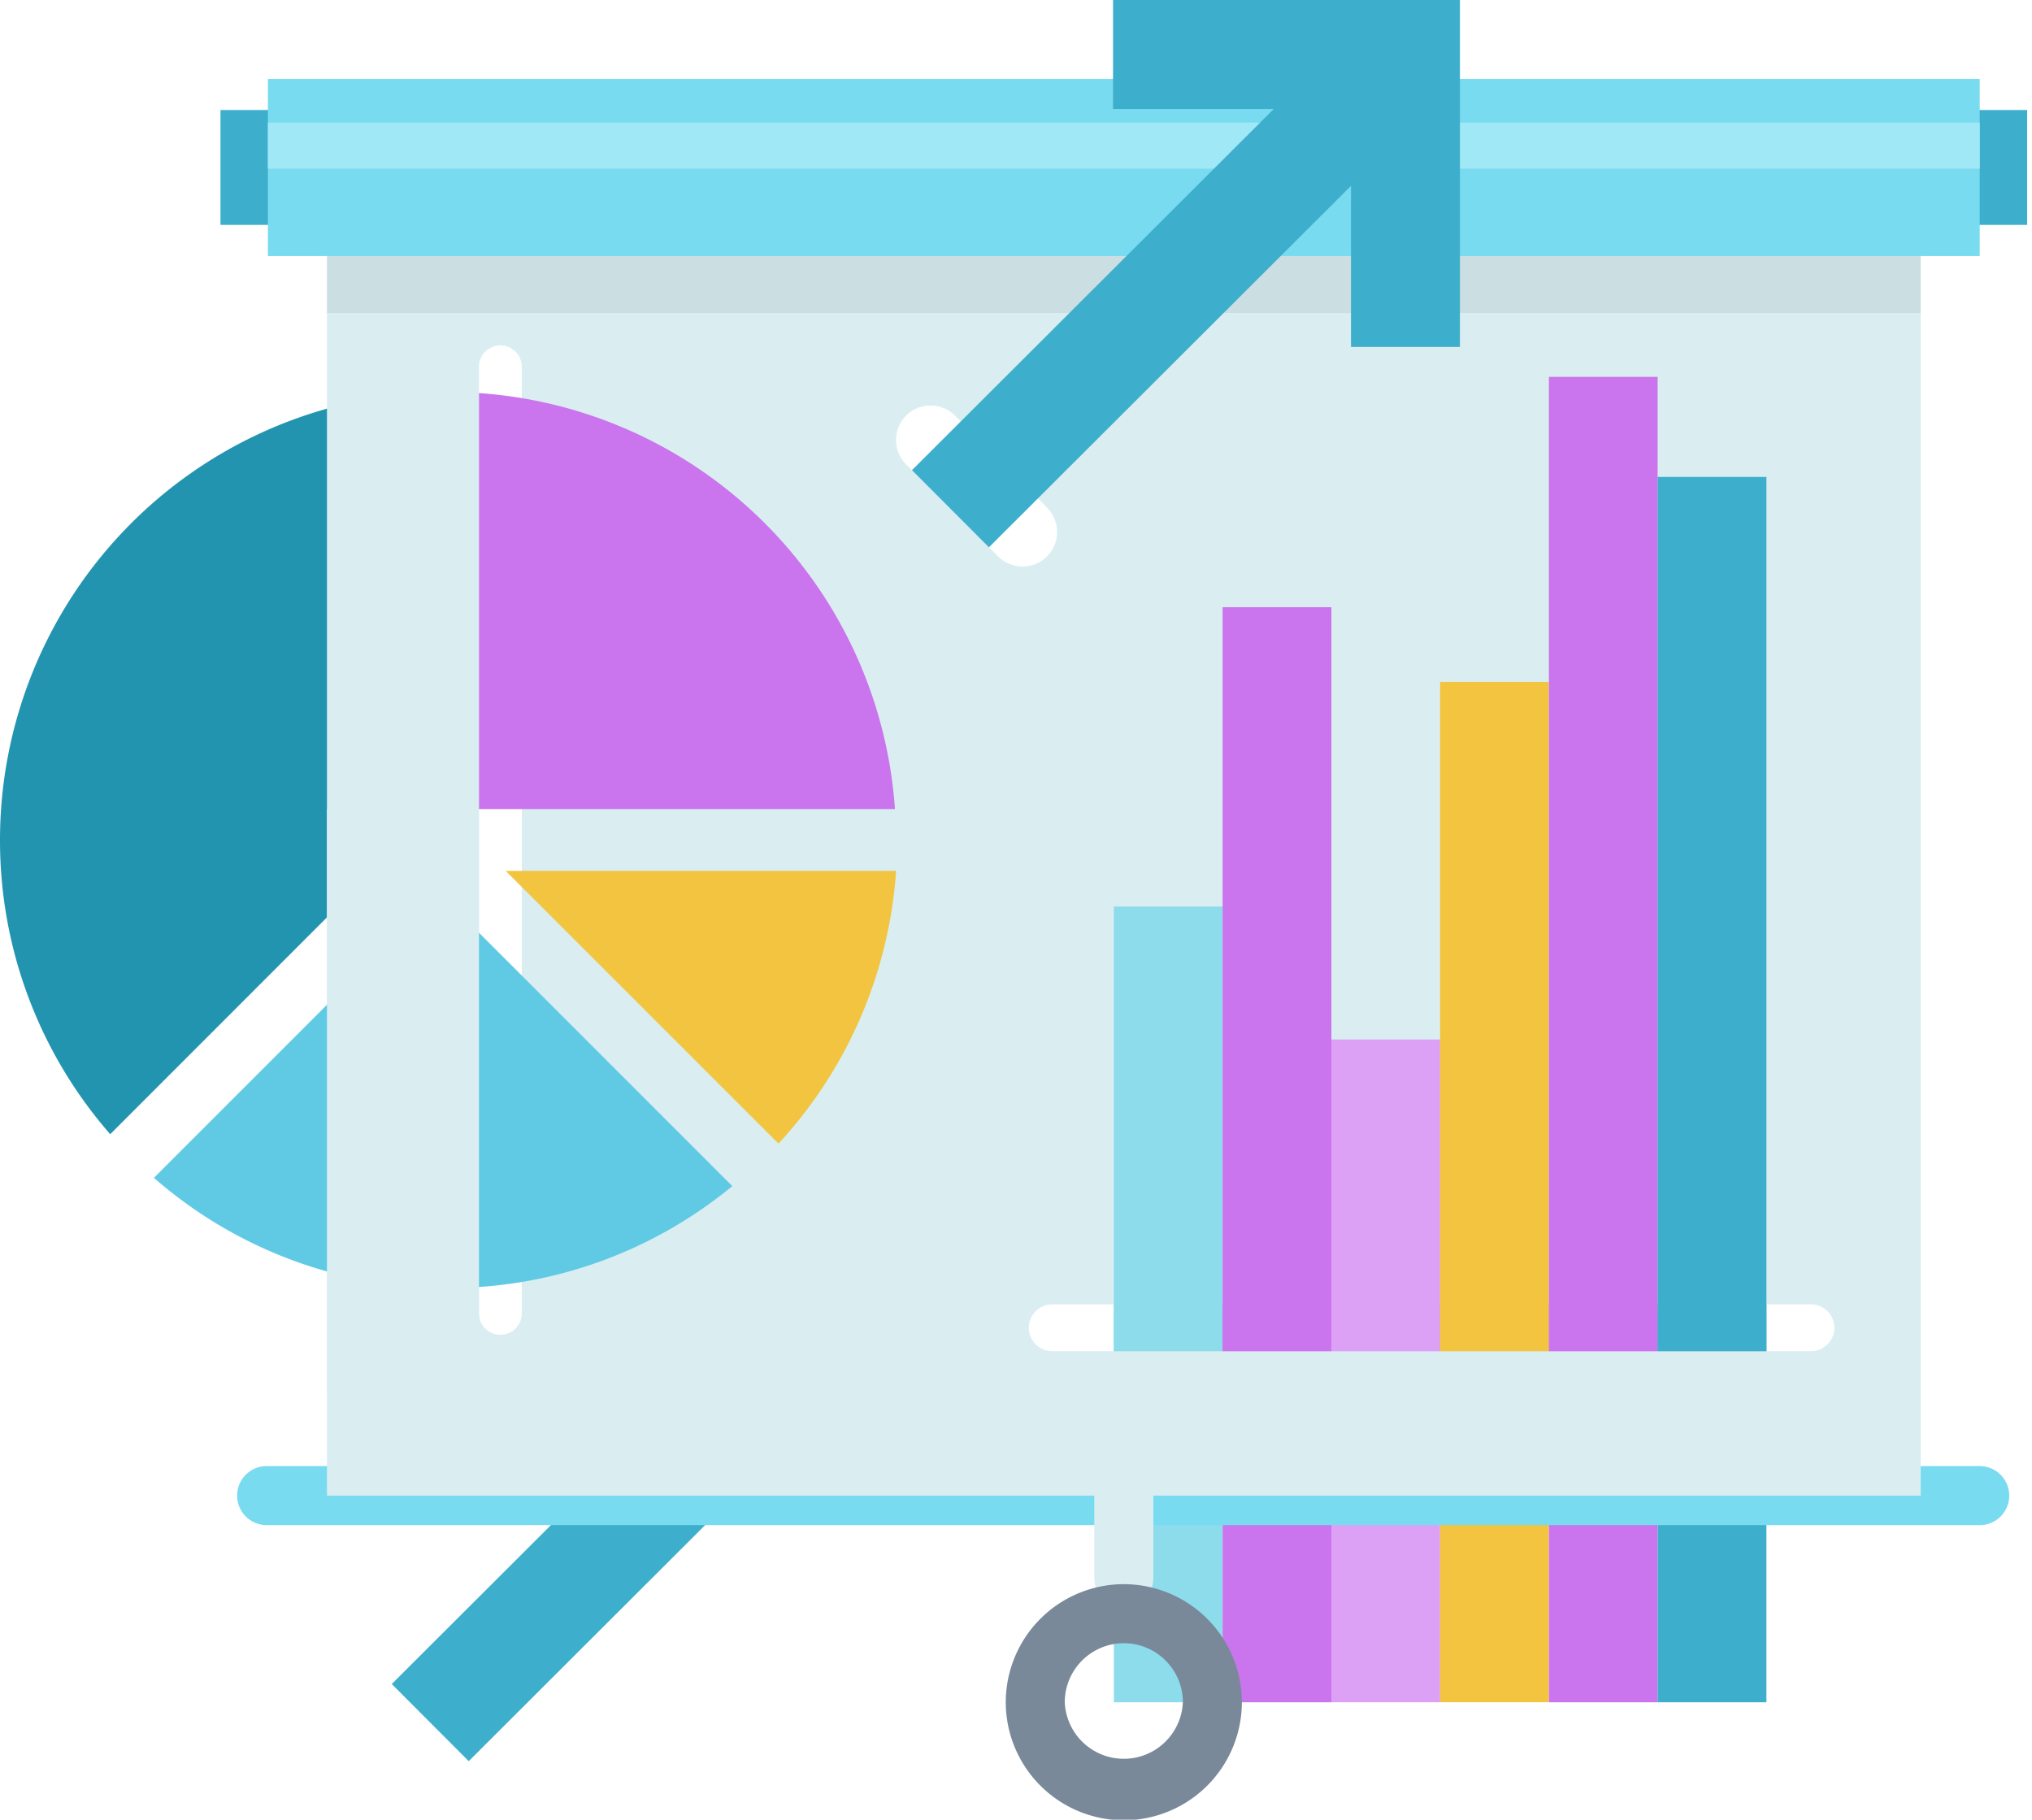
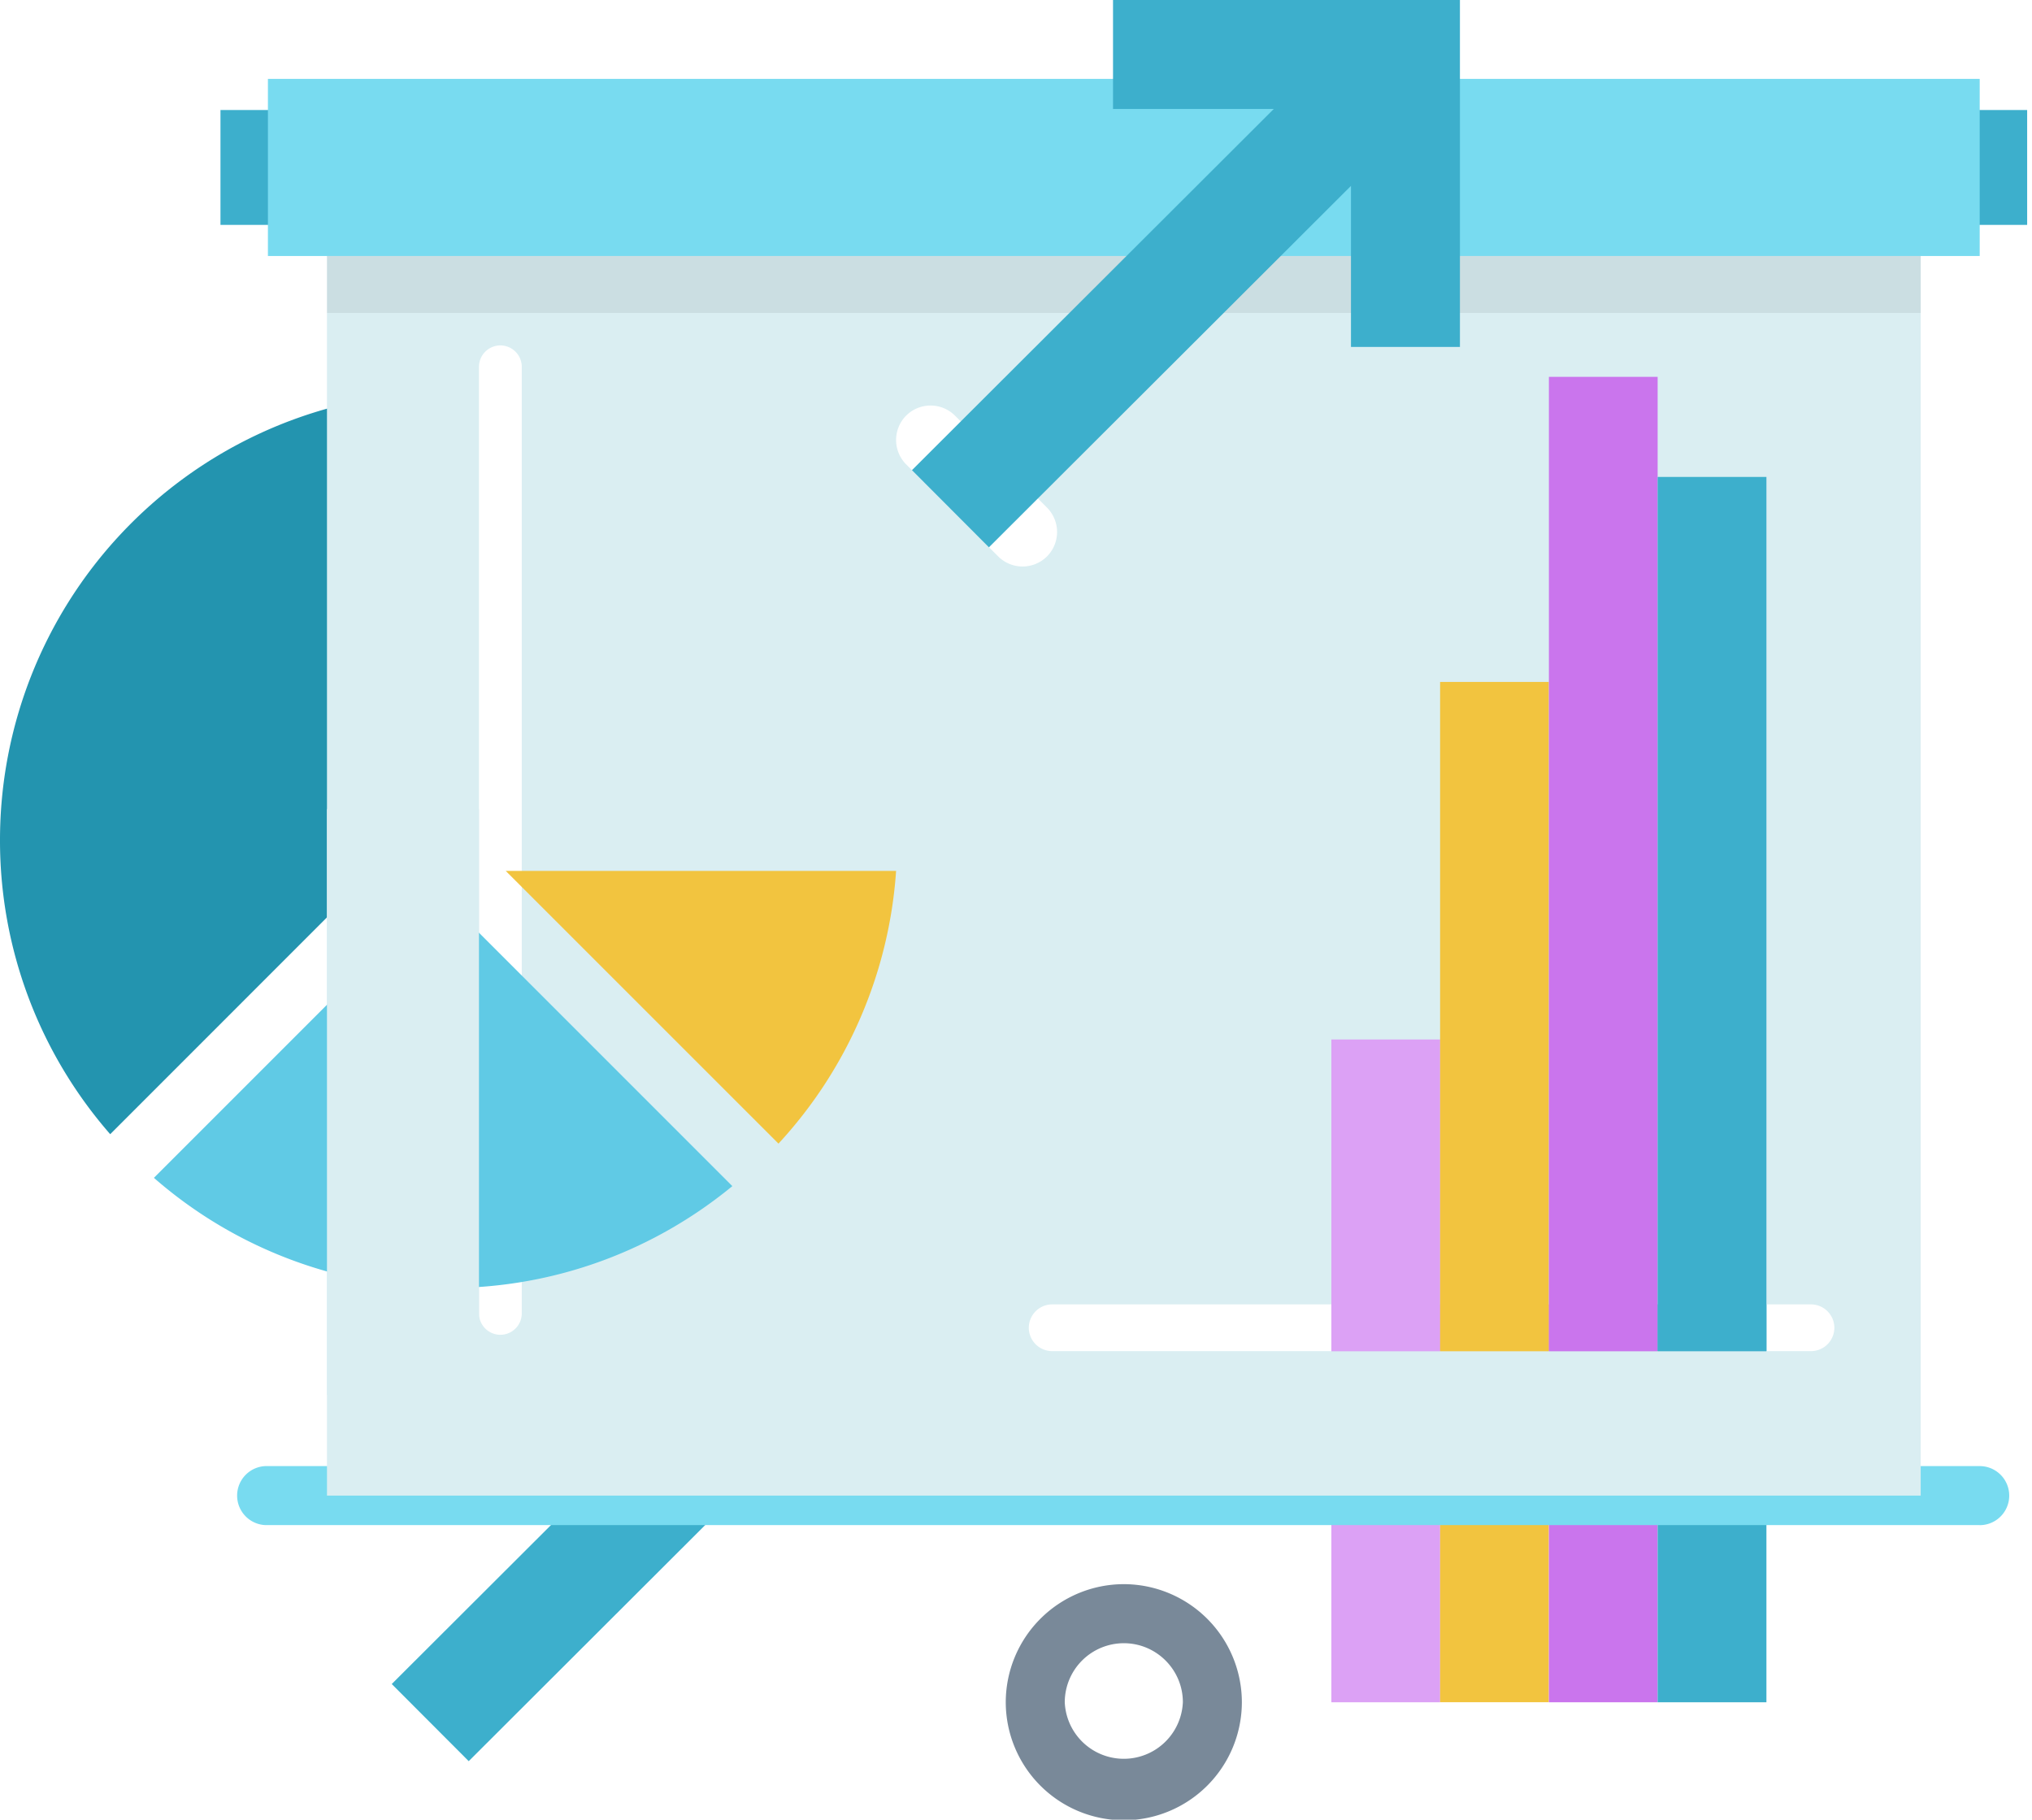
<svg xmlns="http://www.w3.org/2000/svg" xmlns:xlink="http://www.w3.org/1999/xlink" width="373" height="334" viewBox="0 0 373 334">
  <defs>
    <path id="555lc" d="M970.04 2639.26l-14.13-14.16 83.46-83.31 14.13 14.15z" />
-     <path id="555ld" d="M1088.46 2628.45h19.97v-146.06h-19.97z" />
-     <path id="555le" d="M1108.42 2628.45h19.98v-201h-19.98z" />
    <path id="555lf" d="M1128.39 2628.45h19.97V2506.8h-19.97z" />
    <path id="555lg" d="M1148.35 2628.44h19.96v-187.27h-19.96z" />
    <path id="555lh" d="M1168.32 2628.45h19.96v-243.28h-19.96z" />
    <path id="555li" d="M1188.28 2628.45h19.97v-224.91h-19.97z" />
    <path id="555lj" d="M960.57 2467.83v-79.68a82.24 82.24 0 0 0-76.57 82.03 81.91 81.91 0 0 0 20.23 54z" />
    <path id="555la" d="M884 2650.13h372.11V2316H884z" />
    <path id="555ll" d="M924.47 2357.28h331.65v-21.09H924.47z" />
    <path id="555lm" d="M1247.4 2595.93H933.18a5.42 5.42 0 1 1 0-10.83h314.22a5.42 5.42 0 1 1 0 10.84" />
-     <path id="555ln" d="M1090.29 2612.2c-3 0-5.42-3.07-5.42-6.85v-20.51c0-3.78 2.43-6.84 5.42-6.84 2.99 0 5.42 3.06 5.42 6.84v20.51c0 3.78-2.43 6.84-5.42 6.84" />
    <path id="555lo" d="M944.02 2362.98h292.55v227.54H944.02zm35.76 20.35a3.94 3.94 0 0 0-3.93-3.93 3.94 3.94 0 0 0-3.93 3.93v173.74a3.94 3.94 0 0 0 3.93 3.93 3.94 3.94 0 0 0 3.93-3.93zm87.45 34.8a6.35 6.35 0 0 0 8.96 0 6.35 6.35 0 0 0 0-8.96l-16.9-16.89a6.35 6.35 0 0 0-8.95 0 6.35 6.35 0 0 0 0 8.96zM1216.42 2564a4.3 4.3 0 0 0 4.3-4.3 4.3 4.3 0 0 0-4.3-4.28h-139.28a4.3 4.3 0 0 0-4.29 4.29 4.3 4.3 0 0 0 4.3 4.29z" />
    <path id="555lp" d="M1090.3 2650.11a21.7 21.7 0 0 1-21.68-21.67 21.7 21.7 0 0 1 21.67-21.67 21.7 21.7 0 0 1 21.67 21.67 21.7 21.7 0 0 1-21.67 21.67m0-32.5a10.85 10.85 0 0 0-10.84 10.83 10.85 10.85 0 0 0 21.68 0c0-5.97-4.86-10.83-10.84-10.83" />
    <path id="555lq" d="M933.18 2362.99h314.22v-32.51H933.18z" />
    <path id="555lr" d="M944.02 2373.44h292.55v-10.46H944.02z" />
-     <path id="555ls" d="M933.18 2346.96h314.22v-8.46H933.18z" />
-     <path id="555lt" d="M971.92 2464.5h76.36a82.23 82.23 0 0 0-76.36-76.35z" />
    <path id="555lu" d="M1026.9 2525.91a81.94 81.94 0 0 0 21.59-50.06h-71.66z" />
    <path id="555lv" d="M964.58 2479.86l-52.33 52.33a81.92 81.92 0 0 0 54 20.23c19.82 0 37.98-7.03 52.18-18.71z" />
    <path id="555lw" d="M944.02 2572h27.9v-107.49h-27.9z" />
    <path id="555lb" d="M1088.46 2385.17h119.8V2564h-119.8z" />
    <path id="555ly" d="M1065.53 2416.46l-14.13-14.16 83.46-83.31 14.13 14.16z" />
-     <path id="555lz" d="M1151.99 2379.68h-20V2336h-43.68v-20h63.68z" />
+     <path id="555lz" d="M1151.99 2379.68h-20V2336h-43.68v-20h63.68" />
    <clipPath id="555lk">
      <use xlink:href="#555la" />
    </clipPath>
    <clipPath id="555lx">
      <use xlink:href="#555lb" />
    </clipPath>
  </defs>
  <g>
    <g transform="translate(-884 -2316)">
      <g>
        <use fill="#3dafcc" xlink:href="#555lc" />
      </g>
      <g>
        <use fill="#8ddceb" xlink:href="#555ld" />
      </g>
      <g>
        <use fill="#ca75ed" xlink:href="#555le" />
      </g>
      <g>
        <use fill="#dca1f5" xlink:href="#555lf" />
      </g>
      <g>
        <use fill="#f2c43f" xlink:href="#555lg" />
      </g>
      <g>
        <use fill="#ca75ed" xlink:href="#555lh" />
      </g>
      <g>
        <use fill="#3dafcc" xlink:href="#555li" />
      </g>
      <g>
        <g>
          <use fill="#2394af" xlink:href="#555lj" />
        </g>
        <g />
        <g clip-path="url(#555lk)">
          <use fill="#3dafcc" xlink:href="#555ll" />
        </g>
        <g clip-path="url(#555lk)">
          <use fill="#78dbf0" xlink:href="#555lm" />
        </g>
        <g clip-path="url(#555lk)">
          <use fill="#daeef2" xlink:href="#555ln" />
        </g>
        <g clip-path="url(#555lk)">
          <use fill="#daeef2" xlink:href="#555lo" />
        </g>
        <g clip-path="url(#555lk)">
          <use fill="#798999" xlink:href="#555lp" />
        </g>
        <g clip-path="url(#555lk)">
          <use fill="#78dbf0" xlink:href="#555lq" />
        </g>
        <g clip-path="url(#555lk)" opacity=".1">
          <use fill="#3d454d" xlink:href="#555lr" />
        </g>
        <g clip-path="url(#555lk)">
          <use fill="#a1e8f7" xlink:href="#555ls" />
        </g>
        <g clip-path="url(#555lk)">
          <use fill="#ca75ed" xlink:href="#555lt" />
        </g>
        <g clip-path="url(#555lk)">
          <use fill="#f2c43f" xlink:href="#555lu" />
        </g>
        <g clip-path="url(#555lk)">
          <use fill="#60cae5" xlink:href="#555lv" />
        </g>
        <g clip-path="url(#555lk)">
          <use fill="#daeef2" xlink:href="#555lw" />
        </g>
      </g>
      <g>
        <g />
        <g clip-path="url(#555lx)">
          <use fill="#8ddceb" xlink:href="#555ld" />
        </g>
        <g clip-path="url(#555lx)">
          <use fill="#ca75ed" xlink:href="#555le" />
        </g>
        <g clip-path="url(#555lx)">
          <use fill="#dca1f5" xlink:href="#555lf" />
        </g>
        <g clip-path="url(#555lx)">
          <use fill="#f2c43f" xlink:href="#555lg" />
        </g>
        <g clip-path="url(#555lx)">
          <use fill="#ca75ed" xlink:href="#555lh" />
        </g>
        <g clip-path="url(#555lx)">
          <use fill="#3dafcc" xlink:href="#555li" />
        </g>
      </g>
      <g>
        <g>
          <use fill="#3dafcc" xlink:href="#555ly" />
        </g>
        <g>
          <use fill="#3dafcc" xlink:href="#555lz" />
        </g>
      </g>
    </g>
  </g>
</svg>